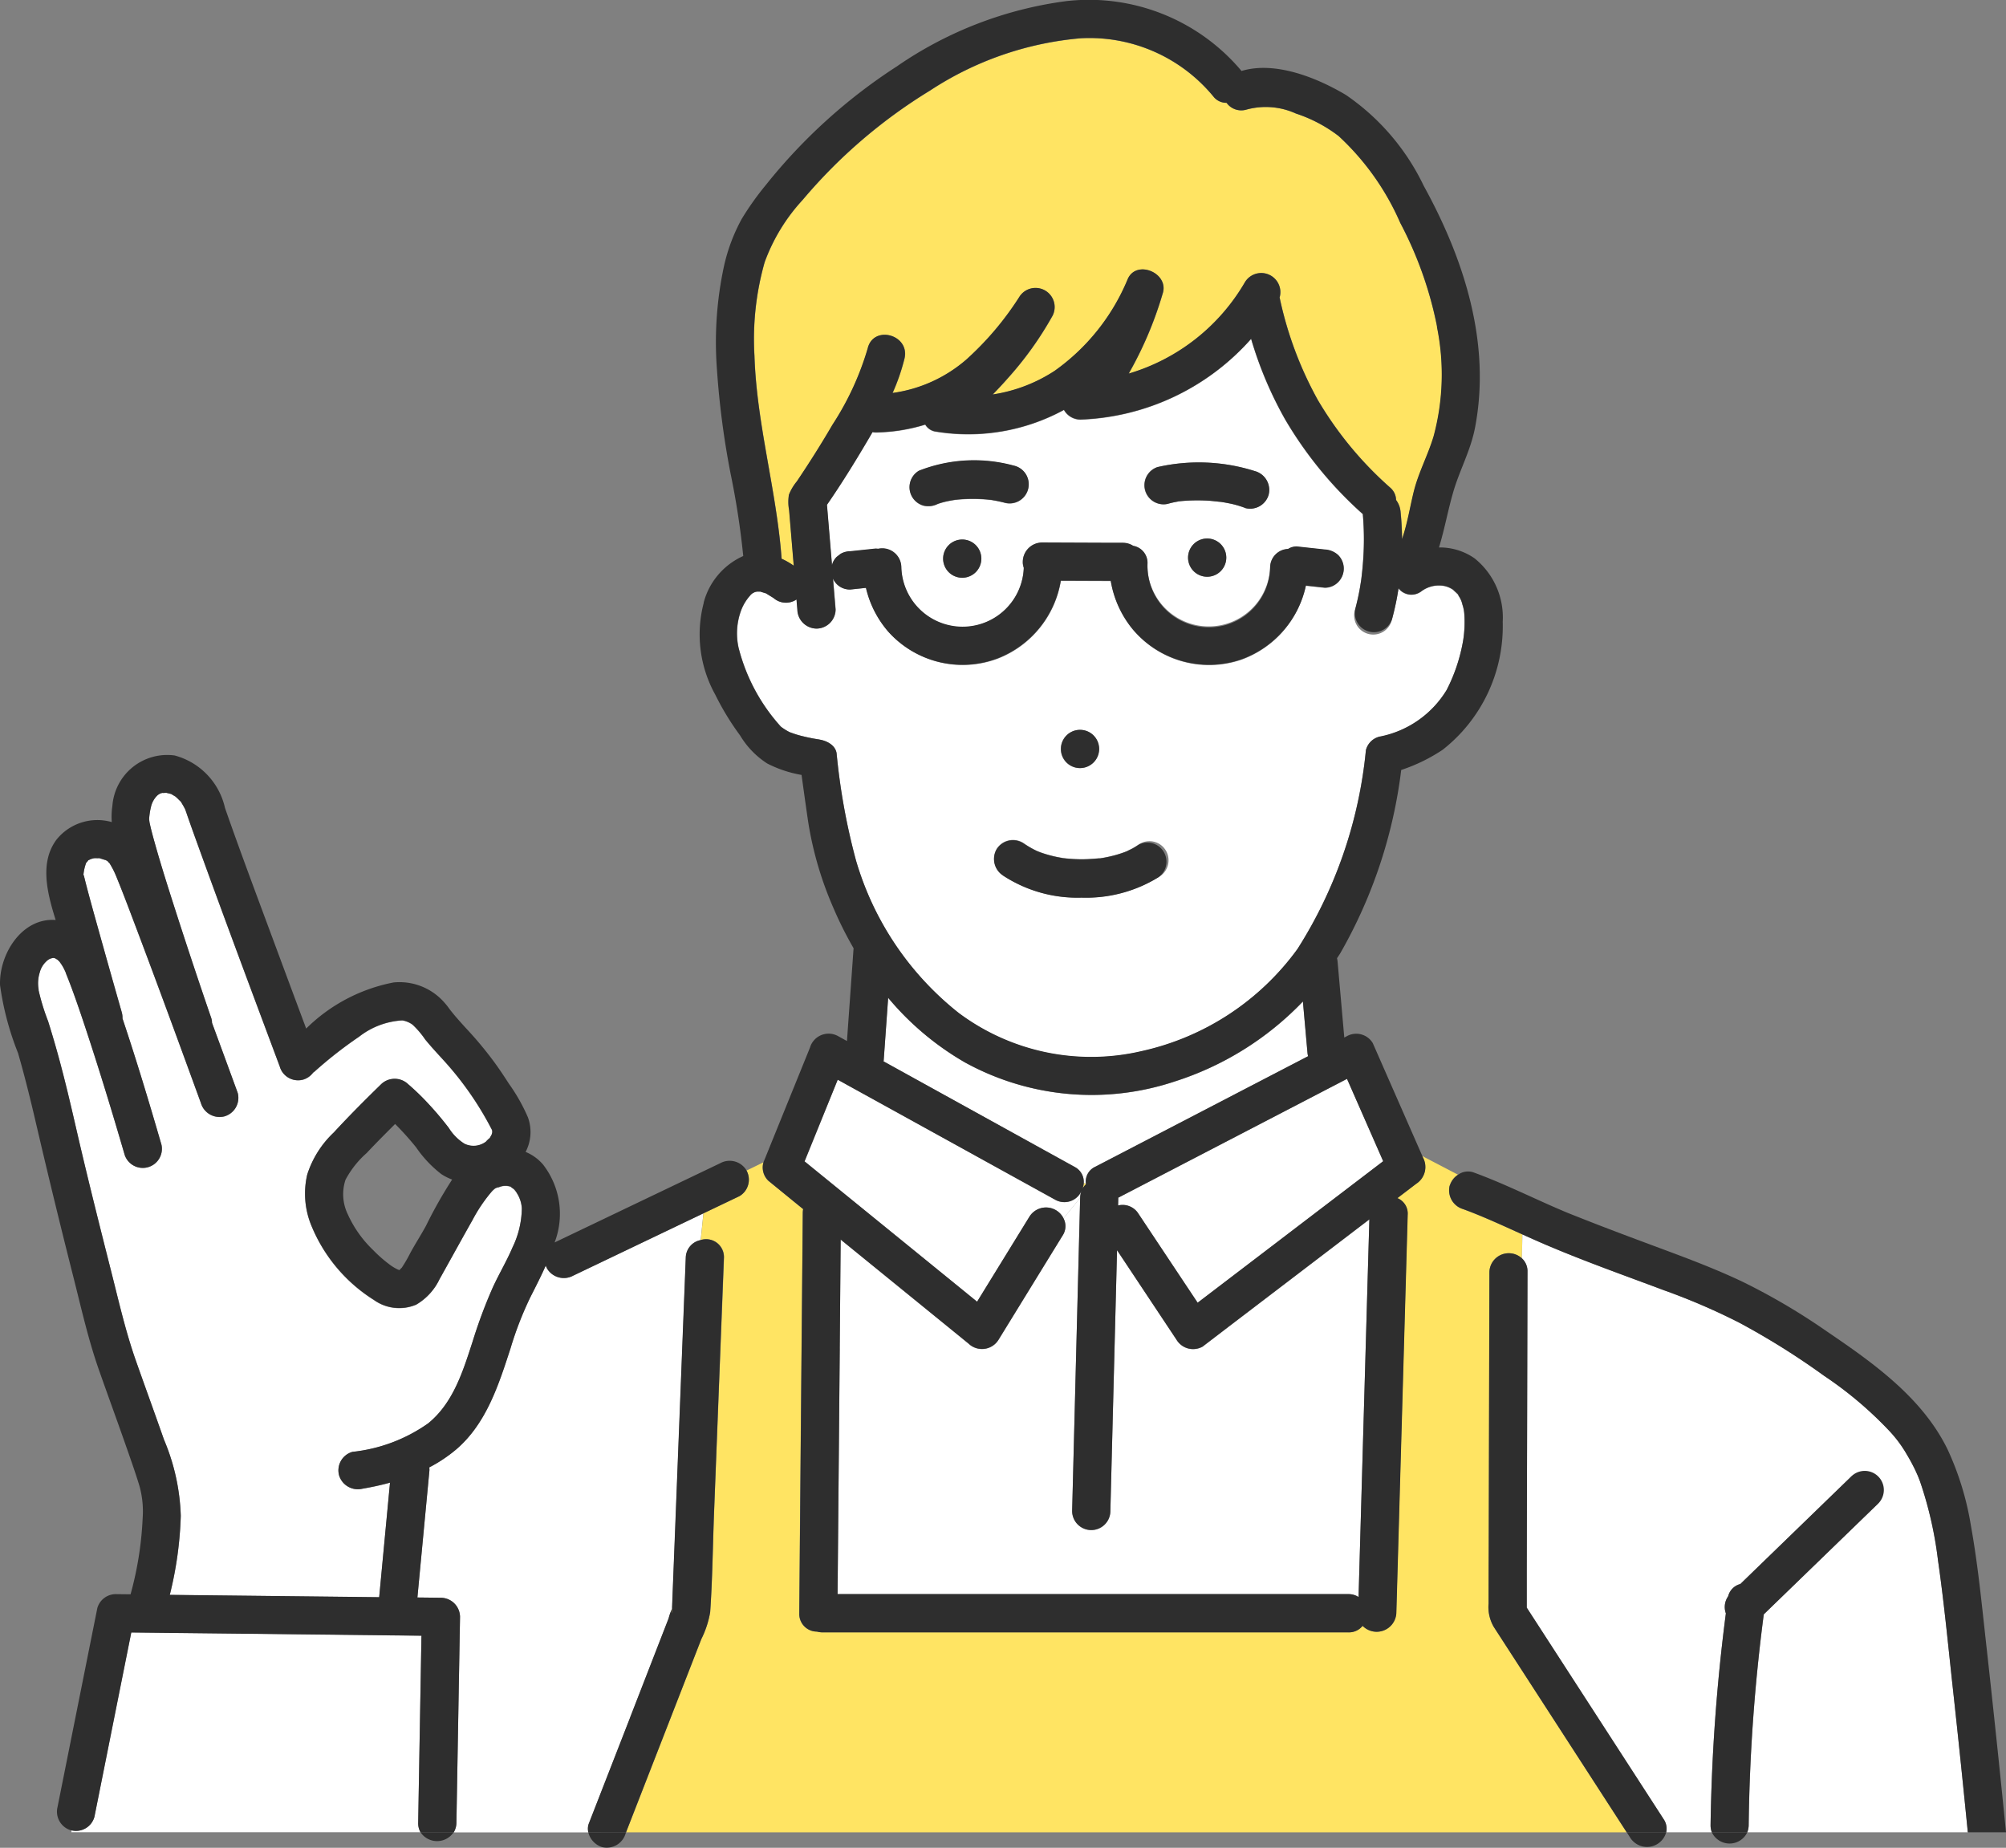
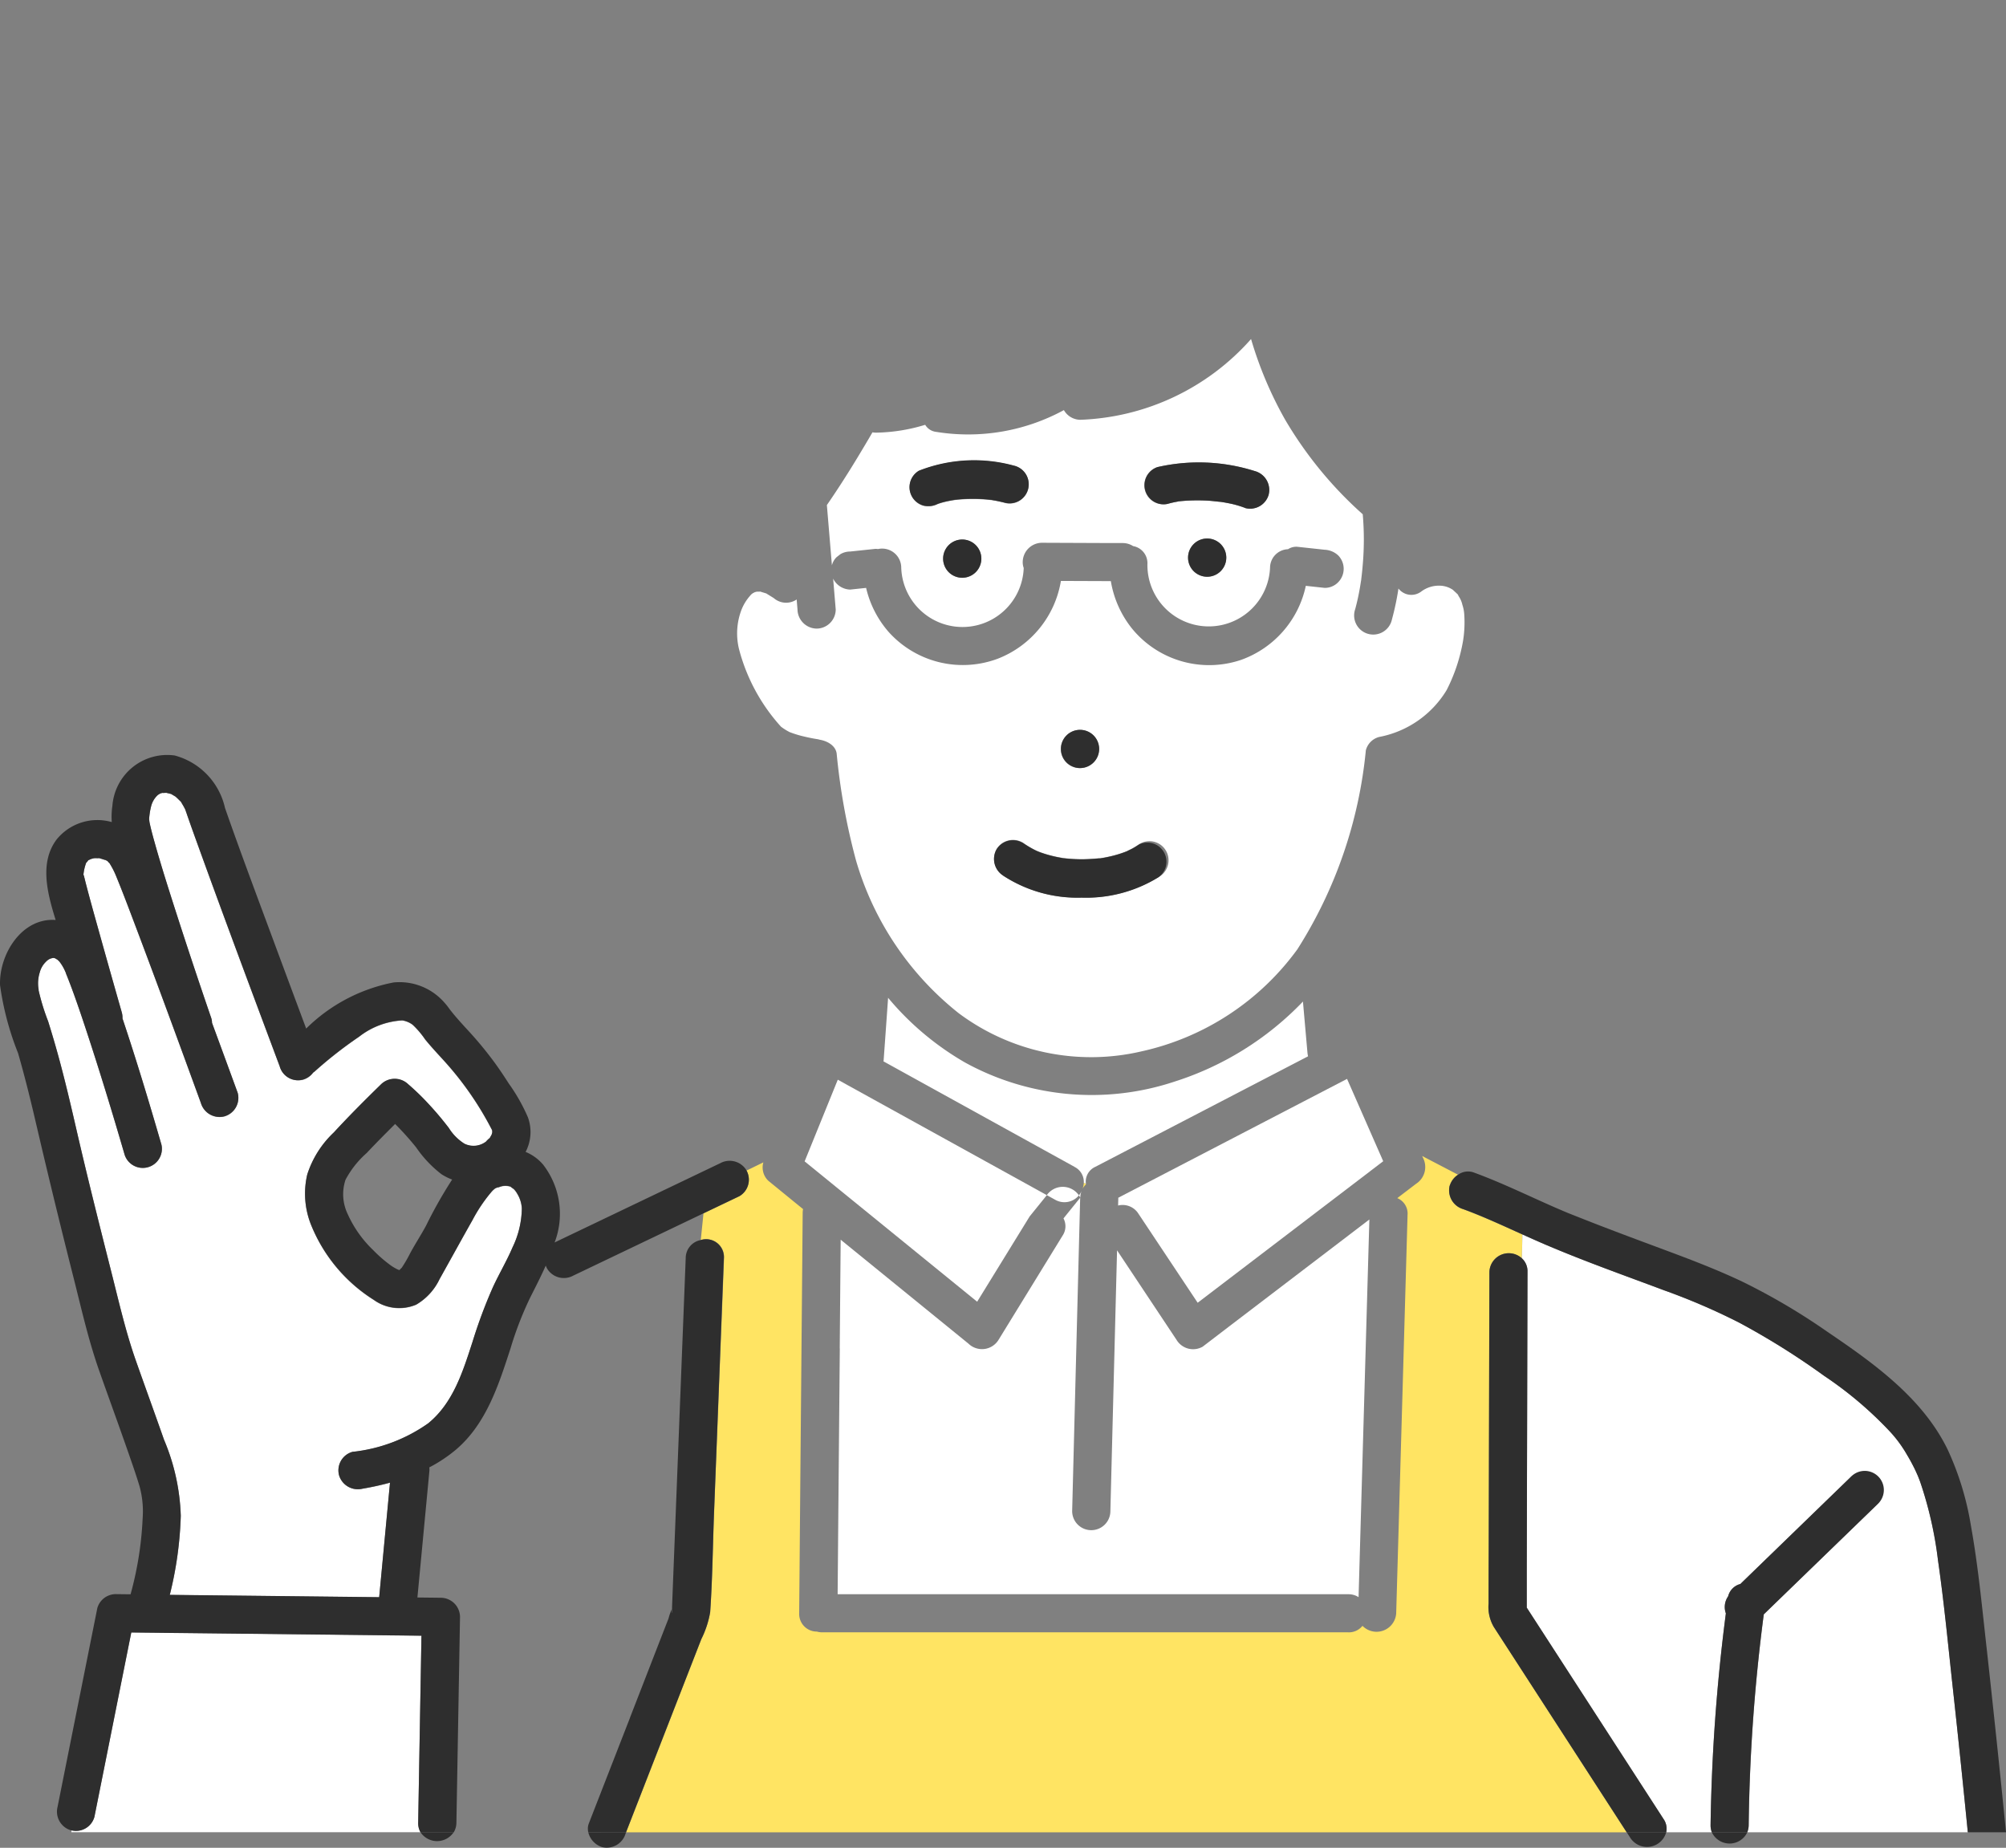
<svg xmlns="http://www.w3.org/2000/svg" id="shop-man" width="104.966" height="96.684" viewBox="0 0 104.966 96.684">
  <rect x="0" y="0" width="104.966" height="96.684" fill="#808080" stroke="none" />
  <defs>
    <clipPath id="clip-path">
      <rect id="長方形_6390" data-name="長方形 6390" width="104.966" height="96.683" fill="none" />
    </clipPath>
  </defs>
  <g id="グループ_5900" data-name="グループ 5900" transform="translate(0 -0.001)" clip-path="url(#clip-path)">
    <path id="パス_8784" data-name="パス 8784" d="M348.567,171.963l-.046,0h-.008c.018,0,.036.005.054.006" transform="translate(-296.623 -145.796)" fill="#ffe463" />
    <path id="パス_8785" data-name="パス 8785" d="M270.209,172.514l.031,0c-.061-.008-.138-.022-.031,0" transform="translate(-206.375 -146.262)" fill="#ffe463" />
    <path id="パス_8786" data-name="パス 8786" d="M348.923,171.9l.013,0h-.008c-.053-.008-.1-.017,0,0" transform="translate(-297.046 -145.736)" fill="#ffe463" />
-     <path id="パス_8787" data-name="パス 8787" d="M228.564,36.835c-.2.822-.335,1.679-.613,2.483,0-.482-.03-.96-.078-1.431a1.2,1.2,0,0,0-.234-.614.876.876,0,0,0-.312-.65,18.9,18.9,0,0,1-3.783-4.581,19.227,19.227,0,0,1-2-5.365,1,1,0,0,0-1.814-.8,10.473,10.473,0,0,1-6.082,4.782,19.582,19.582,0,0,0,1.777-4.186c.352-1.068-1.359-1.8-1.824-.769a11.064,11.064,0,0,1-3.833,4.815,8.146,8.146,0,0,1-3.236,1.234c.271-.276.535-.559.789-.849a17.938,17.938,0,0,0,2.346-3.279,1,1,0,0,0-1.723-1.007,15.892,15.892,0,0,1-2.8,3.314,7.427,7.427,0,0,1-3.851,1.742,10.642,10.642,0,0,0,.622-1.8c.3-1.251-1.628-1.78-1.925-.531a15.039,15.039,0,0,1-1.842,3.992c-.588,1.009-1.213,2-1.865,2.966a2.589,2.589,0,0,0-.415.7,2.358,2.358,0,0,0,.01.806q.122,1.453.243,2.905a3.751,3.751,0,0,0-.64-.367c0-.018,0-.035,0-.052-.268-3.557-1.3-6.992-1.417-10.571a14.735,14.735,0,0,1,.532-4.889,9.692,9.692,0,0,1,1.99-3.262,27.328,27.328,0,0,1,6.659-5.717,17.017,17.017,0,0,1,7.89-2.739,8.4,8.4,0,0,1,6.975,3.091.86.86,0,0,0,.652.285.948.948,0,0,0,1.045.353,3.813,3.813,0,0,1,2.587.209,7.515,7.515,0,0,1,2.231,1.176,13.523,13.523,0,0,1,3.225,4.544,19.822,19.822,0,0,1,1.927,5.436,12.432,12.432,0,0,1-.168,5.721c-.294,1-.794,1.9-1.043,2.913" transform="translate(-154.582 -11.107)" fill="#ffe463" />
    <path id="パス_8788" data-name="パス 8788" d="M227.358,375.9l-9.025,6.882-3.1-4.66a.976.976,0,0,0-1.063-.427q.005-.2.011-.409l1.423-.739,10.546-5.478,1.892,4.308-.687.524" transform="translate(-155.664 -314.616)" fill="#fff" />
    <path id="パス_8789" data-name="パス 8789" d="M316.617,406.881a.894.894,0,0,0-.176.227,1.049,1.049,0,0,0,.065-.311l.108.037c0,.016,0,.031,0,.046" transform="translate(-259.794 -344.908)" fill="#ffe463" />
    <path id="パス_8790" data-name="パス 8790" d="M250.035,352.018l-1.542-.851-8.451-4.666c0-.016.006-.032.008-.048q.026-.369.053-.738.091-1.27.181-2.539a14.979,14.979,0,0,0,4.024,3.384,13.757,13.757,0,0,0,10.963,1,16.019,16.019,0,0,0,6.72-4.189l.235,2.665a1.334,1.334,0,0,0,.033.2l-11.136,5.785a.847.847,0,0,0-.491.873l-.108-.037a.878.878,0,0,0-.49-.836" transform="translate(-193.813 -290.965)" fill="#fff" />
-     <path id="パス_8791" data-name="パス 8791" d="M329.681,378.492l-2.748,4.465-.343-.279-8.685-7.064,1.735-4.274.542.3,10.835,5.983a.978.978,0,0,0,1.386-.475,1.031,1.031,0,0,0-.075.359s0,0,0,.006l-.873,1.081a1.023,1.023,0,0,0-1.774-.1" transform="translate(-275.802 -314.845)" fill="#fff" />
+     <path id="パス_8791" data-name="パス 8791" d="M329.681,378.492l-2.748,4.465-.343-.279-8.685-7.064,1.735-4.274.542.3,10.835,5.983a.978.978,0,0,0,1.386-.475,1.031,1.031,0,0,0-.075.359s0,0,0,.006a1.023,1.023,0,0,0-1.774-.1" transform="translate(-275.802 -314.845)" fill="#fff" />
    <path id="パス_8792" data-name="パス 8792" d="M219.042,419.8q.024-2.846.049-5.691l6.692,5.443a1.015,1.015,0,0,0,1.567-.2L230.7,413.9a.881.881,0,0,0,.05-.906l.873-1.081q-.21,8.2-.419,16.395a1,1,0,0,0,2,0q.174-6.822.349-13.643l3.113,4.685a1.012,1.012,0,0,0,1.365.358l1.4-1.071,7.325-5.585q-.034,1.167-.067,2.334l-.321,11.227q-.089,3.1-.177,6.2a.958.958,0,0,0-.535-.153H218.932q.007-.8.014-1.6.048-5.631.1-11.261" transform="translate(-175.102 -349.242)" fill="#fff" />
    <path id="パス_8793" data-name="パス 8793" d="M269.9,172.608l-.023,0,.023,0" transform="translate(-205.997 -146.346)" fill="#ffe463" />
    <path id="パス_8794" data-name="パス 8794" d="M520,408.951c-.115.1-.039.024,0,0" transform="translate(-494.135 -346.734)" fill="#ffe463" />
    <path id="パス_8795" data-name="パス 8795" d="M510.89,281.47l.052-.046c.034-.023.067-.045.1-.065l.046-.022a1.328,1.328,0,0,1,.14-.038l.027,0h.037l.026.009.035.01c.039.024.1.062.116.07.037.033.074.066.105.1a2.34,2.34,0,0,1,.293.491c.019.038.034.077.051.115l0,.008,0,.009q.155.384.3.772c.254.685.488,1.376.718,2.07.729,2.2,1.406,4.424,2.055,6.652a1,1,0,0,0,1.925-.53c-.644-2.213-1.308-4.426-2.041-6.613a1.033,1.033,0,0,0-.037-.319q-.646-2.263-1.278-4.529c-.207-.744-.416-1.487-.608-2.234-.028-.109-.053-.219-.082-.328a.361.361,0,0,0-.038-.107,2.441,2.441,0,0,1,.127-.58c.029-.071,0-.026.079-.113.088-.1-.023-.027.142-.108l.032-.016a1.672,1.672,0,0,1,.177-.048,1.647,1.647,0,0,1,.173,0c.155,0-.027-.033.182.022.053.014.3.1.211.058.172.083.124.062.192.134.039.041.05.049.053.05a.488.488,0,0,0,.037.065,4.237,4.237,0,0,1,.317.637c.337.818.648,1.648.961,2.476,1.179,3.113,2.323,6.24,3.463,9.368a1.019,1.019,0,0,0,1.227.7,1.007,1.007,0,0,0,.7-1.227q-.669-1.835-1.345-3.667a.805.805,0,0,0-.039-.247q-.98-2.855-1.906-5.73c-.359-1.119-.715-2.241-1.034-3.372-.105-.373-.21-.748-.29-1.128-.008-.04-.012-.112-.024-.168a3.627,3.627,0,0,1,.1-.664,1.2,1.2,0,0,1,.334-.592l.038-.031a1.022,1.022,0,0,1,.1-.06l.023-.012a1.171,1.171,0,0,1,.118-.031c-.034.014.1,0,.2,0,.026.013.2.048.251.065h0l.03.02c.049.03.1.059.15.089l.035.02.013.012c.058.051.113.1.168.159.157.156.075.06.2.264.035.059.068.119.1.181l.031.06a.392.392,0,0,0,.016.047c.055.143.1.29.151.434.139.4.281.791.423,1.186,1.421,3.935,2.887,7.853,4.352,11.771a1.02,1.02,0,0,0,1.227.7,1.03,1.03,0,0,0,.522-.366c.025-.018.051-.034.075-.055a21.934,21.934,0,0,1,2.33-1.824,4.037,4.037,0,0,1,2.262-.854,1.235,1.235,0,0,1,.542.228,4.609,4.609,0,0,1,.655.77c.314.386.655.748.99,1.117a16.805,16.805,0,0,1,2.472,3.551c.016.031.026.048.034.06a.375.375,0,0,0,.013.061l0,.014a.18.18,0,0,0,0,.035c0,.012,0,.017,0,.024a1.355,1.355,0,0,1-.038.133c-.011.008-.065.11-.1.173,0-.021-.234.211-.17.162a1.075,1.075,0,0,1-1.148.126,2.565,2.565,0,0,1-.818-.826c-.319-.414-.653-.816-1.009-1.2a12.94,12.94,0,0,0-1.119-1.089,1.024,1.024,0,0,0-1.411,0c-.845.822-1.68,1.658-2.478,2.526a5.2,5.2,0,0,0-1.39,2.2,4.385,4.385,0,0,0,.187,2.6,8.31,8.31,0,0,0,3.3,3.962,2.277,2.277,0,0,0,2.214.246,3.068,3.068,0,0,0,1.222-1.334c.578-1.031,1.147-2.068,1.729-3.1a8.1,8.1,0,0,1,1.008-1.49,1.574,1.574,0,0,1,.133-.127h0a.457.457,0,0,1,.233-.092.86.86,0,0,1,.634-.023c-.066-.026.148.119.147.118a1.122,1.122,0,0,1,.177.238,1.645,1.645,0,0,1,.244.78,4.824,4.824,0,0,1-.49,2.041c-.3.71-.7,1.373-1.022,2.073a25.836,25.836,0,0,0-1.057,2.837c-.505,1.555-1.012,3.217-2.328,4.287a8.4,8.4,0,0,1-3.962,1.491,1.006,1.006,0,0,0-.7,1.228,1.027,1.027,0,0,0,1.227.7c.484-.082.965-.187,1.438-.316q-.013.139-.026.278l-.54,5.716-10.957-.122a19.326,19.326,0,0,0,.575-4.138,11.049,11.049,0,0,0-.877-3.981c-.483-1.382-.986-2.758-1.473-4.139-.533-1.513-.885-3.065-1.279-4.62-.642-2.536-1.28-5.068-1.865-7.618-.276-1.2-.559-2.4-.883-3.594q-.263-.967-.564-1.924a11.462,11.462,0,0,1-.5-1.628,1.9,1.9,0,0,1,.054-.917,1.2,1.2,0,0,1,.349-.586" transform="translate(-508.466 -231.17)" fill="#fff" />
-     <path id="パス_8796" data-name="パス 8796" d="M458.759,553.447c0,.174-.047-.077.006-.166,0,.056-.008.111-.006.166" transform="translate(-423.592 -469.106)" fill="#ffe463" />
-     <path id="パス_8797" data-name="パス 8797" d="M449.208,437.424l-1.229-.014.042-.445q.292-3.091.585-6.182a.746.746,0,0,0-.007-.18,7.574,7.574,0,0,0,1.41-.941c1.578-1.349,2.223-3.384,2.844-5.293a17.9,17.9,0,0,1,1.042-2.683c.279-.544.556-1.085.8-1.643a.9.9,0,0,0,.075.167,1.025,1.025,0,0,0,1.365.358l1.091-.522,5.72-2.736-.143,1.4a.959.959,0,0,0-.776.929q-.108,2.756-.216,5.513-.169,4.32-.338,8.64-.063,1.6-.125,3.208-.018.453-.035.907c0,.03,0,.06,0,.09a2.713,2.713,0,0,0-.183.508l-.518,1.331-1.5,3.863-2.16,5.544a.767.767,0,0,0-.023.457h-7.049a.98.98,0,0,0,.142-.5l.024-1.36.165-9.415a1.011,1.011,0,0,0-1-1" transform="translate(-426.139 -353.822)" fill="#fff" />
    <path id="パス_8798" data-name="パス 8798" d="M182.8,432.955H130.44l2.564-6.58,1.375-3.529a5.016,5.016,0,0,0,.463-1.412c.122-1.752.138-3.518.206-5.273l.519-13.264a.932.932,0,0,0-1.22-.929l.143-1.4,1.884-.9a1,1,0,0,0,.37-1.339l.878-.428a.963.963,0,0,0,.259.961l1.3,1.061.519.422a1.113,1.113,0,0,0-.02.187q-.011,1.3-.022,2.6l-.1,11.261q-.03,3.551-.061,7.1a.923.923,0,0,0,.925.959,1.053,1.053,0,0,0,.278.039h27.529a.91.91,0,0,0,.743-.34,1.029,1.029,0,0,0,1.764-.658q.037-1.289.074-2.578l.321-11.227q.1-3.522.2-7.043a.871.871,0,0,0-.538-.873l.984-.751a1.043,1.043,0,0,0,.358-1.365l-.039-.088,1.875.978a1.043,1.043,0,0,0-.438.575,1.024,1.024,0,0,0,.7,1.227c.993.361,2.043.846,3.105,1.326l-.026,1.248a1.014,1.014,0,0,0-1.7.7l-.015,5.947q-.011,4.344-.022,8.687l-.007,2.73a2.06,2.06,0,0,0,.281,1.234l6.948,10.735" transform="translate(-97.679 -337.08)" fill="#ffe463" />
    <path id="パス_8799" data-name="パス 8799" d="M14.405,425.114c2.012.859,4.079,1.589,6.127,2.358a33.743,33.743,0,0,1,3.942,1.695,39.163,39.163,0,0,1,4.459,2.791,19.755,19.755,0,0,1,3.357,2.825,6.6,6.6,0,0,1,.969,1.292q.237.39.433.8c.021.045.122.272.133.293.044.109.087.218.128.328a20.162,20.162,0,0,1,.934,4.108c.307,2.123.517,4.307.751,6.458q.423,3.886.81,7.776H24.907a1.018,1.018,0,0,0,.075-.374,93.276,93.276,0,0,1,.79-11.03l.43-.417,5.507-5.337a1,1,0,0,0-1.411-1.411l-.78.756-4.976,4.822a.886.886,0,0,0-.638.643.982.982,0,0,0-.119.894,96.477,96.477,0,0,0-.8,11.081,1.011,1.011,0,0,0,.066.374H20.663a.882.882,0,0,0-.138-.695l-.906-1.4-6.253-9.661q0-.955,0-1.91.012-4.812.024-9.625.008-3.021.015-6.042a.915.915,0,0,0-.292-.7l.026-1.248c.42.19.841.378,1.262.558" transform="translate(66.522 -359.965)" fill="#fff" />
    <path id="パス_8800" data-name="パス 8800" d="M546.188,571.1l.262-1.309,1.669-8.347,1.272.014,13.912.155q0,.187-.007.373l-.165,9.415a.958.958,0,0,0,.124.5H544.982l.017-.1a1,1,0,0,0,1.189-.7" transform="translate(-541.25 -476.031)" fill="#fff" />
    <path id="パス_8801" data-name="パス 8801" d="M190.516,137.507c.2.026-.064-.01-.133-.022q-.325-.054-.646-.132a5.24,5.24,0,0,1-.752-.231,2.993,2.993,0,0,1-.448-.282,9.689,9.689,0,0,1-2.2-4.077,3.464,3.464,0,0,1,.128-2.024,2.472,2.472,0,0,1,.459-.752.515.515,0,0,1,.216-.167l.033-.02a.521.521,0,0,0,.068-.016l.042-.009c.037,0,.073,0,.11,0s.057,0,.049-.006l.079.025c.073.023.145.044.218.067l.029.008.055.035.335.207a.982.982,0,0,0,1.2.074l.044.524a1.018,1.018,0,0,0,1,1,1.006,1.006,0,0,0,1-1q-.068-.808-.135-1.615a1.025,1.025,0,0,0,.893.573l.168-.018.664-.07a5.343,5.343,0,0,0,1.166,2.29,5.215,5.215,0,0,0,5.734,1.411,5.289,5.289,0,0,0,3.293-4.065l2.613.01a5.364,5.364,0,0,0,1.137,2.518,5.215,5.215,0,0,0,5.685,1.6A5.28,5.28,0,0,0,216,129.471l.984.107a.966.966,0,0,0,.706-.292,1,1,0,0,0,0-1.411,1.108,1.108,0,0,0-.706-.292l-.181-.02-1.258-.136a.793.793,0,0,0-.477.128.972.972,0,0,0-.939.955,3.21,3.21,0,0,1-6.417-.184.906.906,0,0,0-.75-.935,1,1,0,0,0-.521-.158l-.535,0-3.719-.015a1.015,1.015,0,0,0-1,1,.848.848,0,0,0,.052.319,3.206,3.206,0,0,1-6.409-.044,1,1,0,0,0-1.219-.946.758.758,0,0,0-.129-.011l-.168.018-1.165.123a.994.994,0,0,0-.5.136l-.2.156a.889.889,0,0,0-.246.43q-.132-1.577-.264-3.154c.6-.87,1.167-1.761,1.71-2.665.224-.373.452-.754.675-1.141a1.087,1.087,0,0,0,.207.017,9.246,9.246,0,0,0,2.553-.411.761.761,0,0,0,.574.37,10.479,10.479,0,0,0,6.683-1.139,1,1,0,0,0,.863.507,12.525,12.525,0,0,0,8.931-4.225,19.975,19.975,0,0,0,1.778,4.211,20.619,20.619,0,0,0,4.066,4.958,15.274,15.274,0,0,1,0,2.639q-.027.338-.068.674l-.012.1c0,.012,0,.033-.011.074-.018.113-.035.225-.054.338-.066.387-.149.771-.253,1.15a1,1,0,1,0,1.925.531,14.636,14.636,0,0,0,.342-1.621.854.854,0,0,0,1.186.162,1.541,1.541,0,0,1,1.008-.31,1.251,1.251,0,0,1,.673.231c-.013,0,.151.14.187.179.095.1.01-.024.1.145a1.279,1.279,0,0,1,.189.441,1.969,1.969,0,0,1,.1.514,6.145,6.145,0,0,1-.057,1.336,8.967,8.967,0,0,1-.868,2.621,5.274,5.274,0,0,1-3.525,2.447.972.972,0,0,0-.7.7,23.606,23.606,0,0,1-3.581,10.409,13.733,13.733,0,0,1-8.169,5.345,11.583,11.583,0,0,1-9.555-2,15.835,15.835,0,0,1-5.371-7.988,33.755,33.755,0,0,1-1.014-5.6c-.062-.447-.55-.679-.938-.729m7.507-8.464a1,1,0,0,0,0-2,1,1,0,0,0,0,2m2.694-5.861a7.889,7.889,0,0,0-4.958.269,1,1,0,0,0,.238,1.824,1.089,1.089,0,0,0,.769-.1c-.314.138-.068.03.012,0s.134-.044.2-.063c.146-.042.295-.075.444-.1.072-.014.144-.024.216-.037l.07-.008c.174-.018.348-.031.522-.038a8.561,8.561,0,0,1,1.116.028c.068.006.138.016.207.023l.016,0,.11.018c.17.029.339.066.506.108a1,1,0,1,0,.531-1.925m10.122,5.807a1,1,0,0,0,0-2,1,1,0,0,0,0,2m2.518-5.519a9.7,9.7,0,0,0-5.124-.216,1,1,0,0,0,.531,1.925,4.826,4.826,0,0,1,.557-.125c.207-.015.066-.011,0,0h0l-.041,0c.043,0,.087-.01.13-.015.1-.011.2-.019.3-.025a9.5,9.5,0,0,1,1.235,0c.2.013.4.044.6.058l.115.018q.136.022.271.049a5.091,5.091,0,0,1,.893.251,1.008,1.008,0,0,0,1.228-.7,1.023,1.023,0,0,0-.7-1.227m-9.171,13.54a1,1,0,0,0,0,2,1,1,0,0,0,0-2m-4.015,7.623a7.1,7.1,0,0,0,4.1,1.148,7.207,7.207,0,0,0,4-1.053A1,1,0,1,0,207.263,143c-.112.076-.225.147-.344.212-.042.023-.251.122-.274.137a5.716,5.716,0,0,1-.764.246q-.206.052-.415.09c-.079.015-.158.028-.237.04l-.025,0-.047,0c-.3.028-.59.047-.887.047a7.9,7.9,0,0,1-.941-.057l-.024,0-.052-.011c-.08-.016-.16-.028-.24-.044q-.213-.043-.424-.1c-.153-.041-.3-.088-.453-.141l-.114-.043c-.022-.009-.1-.04-.118-.05a4.993,4.993,0,0,1-.726-.428,1.006,1.006,0,0,0-1.365.358,1.026,1.026,0,0,0,.358,1.365" transform="translate(-147.672 -98.817)" fill="#fff" />
    <path id="パス_8802" data-name="パス 8802" d="M535.655,630.186a1.044,1.044,0,0,1-1.731,0Z" transform="translate(-511.919 -534.311)" fill="#2e2e2e" />
    <path id="パス_8803" data-name="パス 8803" d="M435.317,268.194c-.44-1.413-.854-3.005.049-4.21a2.742,2.742,0,0,1,2.888-.912,3.8,3.8,0,0,1,.032-.849,2.876,2.876,0,0,1,3.26-2.636,3.669,3.669,0,0,1,2.632,2.745c.826,2.365,1.71,4.71,2.58,7.059q.831,2.243,1.668,4.484A8.9,8.9,0,0,1,453,271.463a3.116,3.116,0,0,1,2.684,1.082c.2.229.181.237.325.415.1.125.2.248.307.369.2.229.4.451.608.674a19.249,19.249,0,0,1,1.368,1.662c.258.354.5.719.737,1.089a9.426,9.426,0,0,1,1,1.766,2.243,2.243,0,0,1-.121,1.81,2.4,2.4,0,0,1,.912.66,4.2,4.2,0,0,1,.606,4.077L469,281.443l1.091-.522a1.025,1.025,0,0,1,1.365.358c0,.008.007.018.012.026l-1.93.941,1.93-.941a1,1,0,0,1-.37,1.339l-1.884.9.084-.821-.084.821-5.72,2.736-1.091.522a1.025,1.025,0,0,1-1.365-.358.891.891,0,0,1-.075-.167c-.248.557-.524,1.1-.8,1.643a17.9,17.9,0,0,0-1.042,2.683c-.621,1.909-1.266,3.944-2.844,5.293a7.567,7.567,0,0,1-1.41.941.736.736,0,0,1,.007.18l-.585,6.182-.042.445,1.229.014a1.011,1.011,0,0,1,1,1q-.083,4.708-.165,9.415-.012.68-.024,1.36a.979.979,0,0,1-.142.5H454.41a.957.957,0,0,1-.123-.5l.165-9.415q0-.187.007-.373l-13.912-.155-1.272-.014-1.669,8.347-.262,1.309a1,1,0,0,1-1.189.7l.389-2.264-.389,2.264c-.013,0-.026,0-.038-.006a1.018,1.018,0,0,1-.7-1.227l1.818-9.089.262-1.309a1.006,1.006,0,0,1,.962-.733l.778.009a17.857,17.857,0,0,0,.632-3.976,4.942,4.942,0,0,0-.166-1.689c-.168-.558-.361-1.109-.552-1.659-.508-1.464-1.042-2.919-1.557-4.38-.566-1.606-.934-3.259-1.352-4.909q-1.014-4-1.949-8.014c-.288-1.236-.591-2.47-.943-3.689a15.145,15.145,0,0,1-.943-3.557c-.054-1.633,1.149-3.54,2.91-3.41M463.2,285l-1.913.478Zm-4.935-2.722c-.039.024-.115.1,0,0m-23.843-10.414a11.455,11.455,0,0,0,.5,1.628q.3.956.564,1.924c.324,1.191.607,2.392.883,3.594.585,2.549,1.222,5.082,1.865,7.618.394,1.555.746,3.107,1.279,4.62.487,1.381.989,2.757,1.473,4.139a11.049,11.049,0,0,1,.877,3.981,19.311,19.311,0,0,1-.575,4.137l10.957.122.54-5.716.026-.278c-.473.129-.954.233-1.438.316a1.027,1.027,0,0,1-1.227-.7,1.006,1.006,0,0,1,.7-1.227,8.4,8.4,0,0,0,3.962-1.491c1.316-1.07,1.823-2.732,2.328-4.287A25.812,25.812,0,0,1,458.2,287.4c.322-.7.72-1.363,1.022-2.073a4.823,4.823,0,0,0,.49-2.041,1.646,1.646,0,0,0-.244-.78,1.118,1.118,0,0,0-.178-.238s-.213-.144-.147-.118a.859.859,0,0,0-.634.023.458.458,0,0,0-.233.092h0a1.6,1.6,0,0,0-.133.127,8.088,8.088,0,0,0-1.008,1.49c-.582,1.029-1.151,2.066-1.729,3.1a3.068,3.068,0,0,1-1.222,1.334,2.278,2.278,0,0,1-2.214-.246,8.31,8.31,0,0,1-3.3-3.962,4.387,4.387,0,0,1-.187-2.6,5.2,5.2,0,0,1,1.39-2.2c.8-.868,1.633-1.7,2.478-2.526a1.024,1.024,0,0,1,1.411,0,12.878,12.878,0,0,1,1.119,1.089c.356.383.69.785,1.009,1.2a2.566,2.566,0,0,0,.818.826,1.075,1.075,0,0,0,1.148-.126c-.064.048.17-.184.17-.162.038-.063.092-.165.1-.173.014-.044.028-.087.037-.132,0-.007,0-.012,0-.024a.171.171,0,0,1,0-.035l0-.014a.387.387,0,0,1-.013-.061c-.008-.012-.018-.03-.034-.061a16.807,16.807,0,0,0-2.472-3.551c-.335-.368-.675-.731-.99-1.117a4.613,4.613,0,0,0-.655-.77,1.235,1.235,0,0,0-.542-.228,4.037,4.037,0,0,0-2.262.854,21.934,21.934,0,0,0-2.33,1.824c-.024.02-.05.036-.075.055a.986.986,0,0,1-1.75-.331c-1.465-3.918-2.932-7.836-4.352-11.771-.143-.395-.285-.79-.423-1.186-.051-.144-.1-.292-.151-.434a.375.375,0,0,1-.016-.048l-.031-.06c-.031-.061-.064-.122-.1-.18-.122-.2-.041-.108-.2-.264-.055-.054-.109-.108-.168-.159l-.013-.012-.035-.02c-.049-.029-.1-.058-.15-.089l-.03-.02h0c-.049-.017-.225-.053-.251-.065-.1,0-.23.016-.2,0a1.1,1.1,0,0,0-.118.031l-.022.012a1.048,1.048,0,0,0-.1.06c-.014.011-.029.023-.038.031a1.2,1.2,0,0,0-.334.592,3.633,3.633,0,0,0-.1.664c.012.056.015.128.024.168.08.38.184.755.289,1.128.319,1.132.675,2.253,1.034,3.373q.923,2.875,1.905,5.73a.8.8,0,0,1,.039.247q.675,1.833,1.345,3.667a1.007,1.007,0,0,1-.7,1.228,1.019,1.019,0,0,1-1.227-.7c-1.14-3.128-2.284-6.254-3.463-9.367-.313-.827-.624-1.658-.961-2.476a4.245,4.245,0,0,0-.317-.637.5.5,0,0,1-.037-.065s-.014-.008-.053-.049c-.068-.072-.02-.051-.192-.134.089.043-.158-.044-.211-.058-.21-.055-.027-.017-.182-.022a1.653,1.653,0,0,0-.173,0,1.7,1.7,0,0,0-.177.048l-.032.016c-.165.081-.054.005-.142.108-.075.087-.05.042-.079.113a2.442,2.442,0,0,0-.127.58.363.363,0,0,1,.038.107c.029.109.054.219.082.328.193.747.4,1.491.608,2.234q.631,2.267,1.278,4.53a1.027,1.027,0,0,1,.037.319c.733,2.187,1.4,4.4,2.041,6.613a1,1,0,0,1-1.925.53c-.649-2.228-1.326-4.449-2.055-6.652-.229-.693-.464-1.385-.717-2.07q-.144-.388-.3-.772l0-.009,0-.008c-.018-.038-.033-.077-.051-.115a2.34,2.34,0,0,0-.293-.491c-.032-.034-.069-.068-.105-.1-.018-.008-.077-.047-.116-.07l-.035-.01-.026-.009H435.2l-.027,0a1.335,1.335,0,0,0-.14.038l-.046.022c-.035.02-.069.043-.1.065l-.052.046a1.2,1.2,0,0,0-.349.586,1.9,1.9,0,0,0-.054.917m21.635,9.923a2.884,2.884,0,0,1-.567-.284,6.152,6.152,0,0,1-1.32-1.4,15.289,15.289,0,0,0-1.1-1.225c-.5.5-1,1-1.488,1.52a4.965,4.965,0,0,0-1.108,1.4,2.4,2.4,0,0,0,.117,1.8,6.015,6.015,0,0,0,1.335,1.884,7.076,7.076,0,0,0,.838.738,2.43,2.43,0,0,0,.444.272c.032.013.062.023.089.032a1.165,1.165,0,0,1,.118-.122,7.027,7.027,0,0,0,.445-.767c.263-.488.567-.951.83-1.439a23.347,23.347,0,0,1,1.363-2.409m-19.277-15.825c0,.008,0,.014.007.021s0-.014-.007-.021" transform="translate(-432.405 -220.056)" fill="#2e2e2e" />
    <path id="パス_8804" data-name="パス 8804" d="M476.574,630.186l-.029.074a1.028,1.028,0,0,1-1.228.7,1.081,1.081,0,0,1-.72-.771Z" transform="translate(-443.813 -534.311)" fill="#2e2e2e" />
    <path id="パス_8805" data-name="パス 8805" d="M443.1,451.324l1.5-3.862.518-1.331a2.7,2.7,0,0,1,.183-.508c0-.03,0-.06,0-.09q.018-.453.035-.907l.126-3.208q.169-4.32.338-8.64.108-2.756.216-5.513a.959.959,0,0,1,.776-.929l-.251,2.442.251-2.442a.932.932,0,0,1,1.22.929L447.5,440.53c-.069,1.755-.084,3.521-.206,5.273a5.013,5.013,0,0,1-.463,1.412l-1.375,3.529-2.564,6.58H440.92a.766.766,0,0,1,.023-.457l2.16-5.544m2.2-5.534c0-.055,0-.11.006-.166-.053.089,0,.34-.006.166" transform="translate(-410.135 -361.449)" fill="#2e2e2e" />
-     <path id="パス_8806" data-name="パス 8806" d="M173.345,31.534a3.7,3.7,0,0,1,2.071-2.44,42.26,42.26,0,0,0-.667-4.334,44.043,44.043,0,0,1-.706-5.389,18.859,18.859,0,0,1,.365-5.441,9.367,9.367,0,0,1,.927-2.472A15.065,15.065,0,0,1,176.6,9.679a28.656,28.656,0,0,1,6.847-6.2A20.23,20.23,0,0,1,192.306.061a10.425,10.425,0,0,1,9.155,3.62c.009.011.016.023.025.034,1.774-.537,3.982.369,5.471,1.258a12.063,12.063,0,0,1,4.065,4.749c2.117,3.843,3.536,8.245,2.684,12.664-.23,1.194-.812,2.226-1.145,3.38-.278.962-.449,1.935-.74,2.88a3.173,3.173,0,0,1,1.86.568,3.959,3.959,0,0,1,1.475,3.317,8.211,8.211,0,0,1-3.141,6.7,8.994,8.994,0,0,1-2.17,1.058,25.507,25.507,0,0,1-3.177,9.569c-.059.1-.121.188-.182.282a1.342,1.342,0,0,1,.03.182l.35,3.967.126-.066a1.008,1.008,0,0,1,1.365.358l2.594,5.907-1.545-.806,1.545.806.039.088a1.043,1.043,0,0,1-.358,1.365l-.984.751a.871.871,0,0,1,.538.873q-.1,3.522-.2,7.044-.161,5.614-.321,11.227-.037,1.289-.074,2.578a1.03,1.03,0,0,1-1.764.658.911.911,0,0,1-.743.34H179.553a1.053,1.053,0,0,1-.278-.039.924.924,0,0,1-.925-.959q.03-3.551.061-7.1.048-5.631.1-11.261.011-1.3.022-2.6a1.11,1.11,0,0,1,.02-.186l-.519-.422-1.3-1.061a.963.963,0,0,1-.259-.961l1.854-.9-1.854.9s0-.007,0-.01l2.434-6a1.016,1.016,0,0,1,1.466-.6l.468.258.294-4.12.052-.735a19.488,19.488,0,0,1-1.067-2.136A18.319,18.319,0,0,1,178.813,43c-.12-.817-.233-1.634-.346-2.452a6.25,6.25,0,0,1-1.8-.6,4.482,4.482,0,0,1-1.416-1.466,13.951,13.951,0,0,1-1.3-2.135,6.489,6.489,0,0,1-.6-4.81m38.372-14.439a19.826,19.826,0,0,0-1.927-5.436,13.526,13.526,0,0,0-3.225-4.544,7.513,7.513,0,0,0-2.231-1.176,3.814,3.814,0,0,0-2.587-.209.948.948,0,0,1-1.046-.353.861.861,0,0,1-.652-.285A8.4,8.4,0,0,0,193.075,2a17.022,17.022,0,0,0-7.891,2.739,27.328,27.328,0,0,0-6.659,5.717,9.69,9.69,0,0,0-1.99,3.262A14.743,14.743,0,0,0,176,18.609c.113,3.579,1.15,7.014,1.417,10.571,0,.018,0,.035,0,.052a3.751,3.751,0,0,1,.64.367l-.243-2.905a2.355,2.355,0,0,1-.01-.806,2.593,2.593,0,0,1,.415-.7c.652-.969,1.277-1.957,1.865-2.966a15.044,15.044,0,0,0,1.842-3.992c.3-1.249,2.222-.72,1.925.531a10.624,10.624,0,0,1-.622,1.8,7.425,7.425,0,0,0,3.851-1.742,15.888,15.888,0,0,0,2.8-3.314,1,1,0,0,1,1.723,1.007,17.936,17.936,0,0,1-2.346,3.279c-.253.29-.518.572-.789.849a8.148,8.148,0,0,0,3.236-1.234,11.062,11.062,0,0,0,3.833-4.815c.465-1.028,2.176-.3,1.824.769a19.59,19.59,0,0,1-1.777,4.187,10.473,10.473,0,0,0,6.082-4.782,1,1,0,0,1,1.814.8,19.229,19.229,0,0,0,2,5.365,18.9,18.9,0,0,0,3.782,4.581.875.875,0,0,1,.312.65,1.2,1.2,0,0,1,.234.615c.048.471.074.949.078,1.431.278-.8.411-1.662.613-2.483.25-1.014.749-1.918,1.043-2.913a12.433,12.433,0,0,0,.168-5.721m-2.81,43.668-1.892-4.308-10.546,5.478-1.423.739q-.005.2-.01.409a.976.976,0,0,1,1.063.427l3.1,4.66,9.025-6.882.687-.524m-17.912.351,2.242.776a1.049,1.049,0,0,1-.065.311.894.894,0,0,1,.176-.227c0-.015,0-.031,0-.046l.759.263-.759-.263a.847.847,0,0,1,.491-.873l11.136-5.784a1.343,1.343,0,0,1-.033-.2L204.7,52.4a16.017,16.017,0,0,1-6.72,4.189,13.757,13.757,0,0,1-10.963-1A14.978,14.978,0,0,1,183,52.21l-.181,2.539q-.026.369-.053.738c0,.016-.006.032-.008.048L191.2,60.2l1.542.851a.878.878,0,0,1,.49.836ZM180.9,56.795l-.542-.3-1.735,4.274,8.685,7.064.343.279,2.748-4.465a1.023,1.023,0,0,1,1.774.1l-1.541,1.908,1.541-1.908a.881.881,0,0,1-.05.906L188.773,70.1a1.016,1.016,0,0,1-1.567.2l-6.692-5.443q-.024,2.846-.049,5.691-.048,5.631-.1,11.261-.007.8-.014,1.6h26.727a.959.959,0,0,1,.535.153q.089-3.1.177-6.2l.321-11.227q.034-1.167.067-2.335l-7.325,5.585-1.4,1.071a1.012,1.012,0,0,1-1.365-.358l-3.113-4.685q-.175,6.822-.349,13.643a1,1,0,0,1-2,0q.21-8.2.419-16.395l.1-.119-.1.119v-.006a1.035,1.035,0,0,1,.075-.359.978.978,0,0,1-1.386.475L180.9,56.795m-5.717-22.848a9.688,9.688,0,0,0,2.2,4.077,2.993,2.993,0,0,0,.448.282,5.264,5.264,0,0,0,.752.231q.32.078.646.132c.07.012.332.048.133.022.388.05.876.281.938.728a33.749,33.749,0,0,0,1.014,5.6A15.834,15.834,0,0,0,186.692,53a11.583,11.583,0,0,0,9.555,2,13.732,13.732,0,0,0,8.169-5.345A23.606,23.606,0,0,0,208,39.244a.972.972,0,0,1,.7-.7,5.273,5.273,0,0,0,3.525-2.447,8.967,8.967,0,0,0,.868-2.621,6.144,6.144,0,0,0,.057-1.335,1.97,1.97,0,0,0-.1-.514,1.28,1.28,0,0,0-.189-.442c-.09-.169-.005-.044-.1-.145-.036-.039-.2-.181-.187-.179a1.254,1.254,0,0,0-.673-.231,1.541,1.541,0,0,0-1.008.31.854.854,0,0,1-1.186-.162,14.633,14.633,0,0,1-.342,1.621,1,1,0,0,1-1.925-.531c.1-.379.187-.763.253-1.15.019-.112.036-.225.054-.338.006-.041.009-.062.011-.074l.012-.1q.041-.336.068-.674a15.274,15.274,0,0,0,0-2.639,20.62,20.62,0,0,1-4.066-4.958,19.976,19.976,0,0,1-1.778-4.211,12.526,12.526,0,0,1-8.931,4.224,1,1,0,0,1-.863-.507,10.481,10.481,0,0,1-6.683,1.139.761.761,0,0,1-.574-.37,9.252,9.252,0,0,1-2.553.411,1.1,1.1,0,0,1-.207-.017c-.223.387-.451.768-.675,1.141-.543.9-1.112,1.8-1.71,2.665q.132,1.577.264,3.154a.889.889,0,0,1,.246-.43l.2-.156a.994.994,0,0,1,.5-.136l1.165-.123.168-.018a.774.774,0,0,1,.129.011,1,1,0,0,1,1.219.947,3.206,3.206,0,0,0,6.409.044.848.848,0,0,1-.052-.319,1.015,1.015,0,0,1,1-1l3.719.015.535,0a1,1,0,0,1,.521.158.906.906,0,0,1,.75.935,3.21,3.21,0,1,0,6.417.184.972.972,0,0,1,.939-.955.792.792,0,0,1,.477-.128l1.258.137.181.02a1.11,1.11,0,0,1,.706.292,1,1,0,0,1,0,1.411.967.967,0,0,1-.706.292l-.984-.107a5.279,5.279,0,0,1-3.393,3.868,5.215,5.215,0,0,1-5.685-1.6,5.363,5.363,0,0,1-1.137-2.518l-2.613-.01a5.29,5.29,0,0,1-3.293,4.065A5.215,5.215,0,0,1,183,33.05a5.344,5.344,0,0,1-1.166-2.29l-.664.07-.168.018a.954.954,0,0,1-.893-.572q.068.808.135,1.615a1.006,1.006,0,0,1-1,1,1.018,1.018,0,0,1-1-1l-.044-.524a.982.982,0,0,1-1.2-.074l-.335-.207-.055-.036-.029-.008c-.073-.023-.145-.045-.218-.067l-.079-.025c.007.005,0,.01-.049.006s-.073,0-.11,0l-.042.009a.549.549,0,0,1-.068.016l-.033.02a.515.515,0,0,0-.216.167,2.469,2.469,0,0,0-.459.752,3.463,3.463,0,0,0-.128,2.024" transform="translate(-136.525 0)" fill="#2e2e2e" />
    <path id="パス_8807" data-name="パス 8807" d="M313.1,253.03a1,1,0,0,1,0-2,1,1,0,0,1,0,2" transform="translate(-256.583 -212.842)" fill="#2e2e2e" />
    <path id="パス_8808" data-name="パス 8808" d="M269.368,185.2a1,1,0,0,1,0,2,1,1,0,0,1,0-2" transform="translate(-206.2 -157.022)" fill="#2e2e2e" />
    <path id="パス_8809" data-name="パス 8809" d="M353.611,185.552a1,1,0,0,1,0,2,1,1,0,0,1,0-2" transform="translate(-303.26 -157.322)" fill="#2e2e2e" />
-     <path id="パス_8810" data-name="パス 8810" d="M348.831,171.953l-.016,0h.016" transform="translate(-296.933 -145.791)" fill="#2e2e2e" />
    <path id="パス_8811" data-name="パス 8811" d="M341.336,160.552c-.167-.042-.336-.079-.506-.108l-.11-.018.046,0c-.018,0-.036,0-.054-.006l-.013,0c-.095-.016-.049-.006,0,0-.069-.007-.138-.016-.207-.023a8.565,8.565,0,0,0-1.116-.028c-.174.007-.348.019-.522.038l-.07.008c-.072.012-.144.023-.216.037-.149.028-.3.062-.444.1-.068.019-.135.04-.2.063s-.327.135-.012,0a1.09,1.09,0,0,1-.769.1,1,1,0,0,1-.238-1.824,7.889,7.889,0,0,1,4.958-.269,1,1,0,1,1-.531,1.925" transform="translate(-288.822 -134.263)" fill="#2e2e2e" />
    <path id="パス_8812" data-name="パス 8812" d="M258.64,161.342a5.09,5.09,0,0,0-.893-.251q-.135-.027-.271-.049l-.115-.018c-.2-.014-.4-.045-.6-.058a9.5,9.5,0,0,0-1.235,0c-.1.007-.2.015-.3.025-.043,0-.087.012-.13.015l.041,0a4.833,4.833,0,0,0-.557.125,1,1,0,0,1-.531-1.924,9.7,9.7,0,0,1,5.124.216,1.023,1.023,0,0,1,.7,1.228,1.009,1.009,0,0,1-1.228.7m-1.29-.319-.031,0c-.107-.017-.03,0,.031,0m.019,0,.023,0-.023,0" transform="translate(-193.486 -134.765)" fill="#2e2e2e" />
    <path id="パス_8813" data-name="パス 8813" d="M284.008,172.392h0c.063-.01.2-.014,0,0" transform="translate(-222.359 -146.156)" fill="#2e2e2e" />
    <path id="パス_8814" data-name="パス 8814" d="M.036,403.634a1.042,1.042,0,0,1,.438-.575l2.079,1.085L.474,403.059a.887.887,0,0,1,.79-.122c1.461.531,2.87,1.224,4.294,1.847l.466.2c.03.013.309.128.075.032l.133.055c.585.232,1.17.464,1.758.69.935.36,1.873.71,2.812,1.059,1.531.569,3.066,1.137,4.543,1.839a33.529,33.529,0,0,1,4.416,2.6c2.43,1.649,5.018,3.481,6.332,6.2a15.231,15.231,0,0,1,1.208,3.955c.363,2.009.562,4.049.787,6.077q.555,4.986,1.052,9.979h-2q-.382-3.89-.81-7.776c-.234-2.15-.443-4.335-.751-6.458a20.153,20.153,0,0,0-.934-4.108c-.041-.11-.084-.22-.128-.329-.011-.021-.112-.248-.133-.293q-.2-.411-.433-.8a6.591,6.591,0,0,0-.969-1.292,19.765,19.765,0,0,0-3.357-2.826,39.163,39.163,0,0,0-4.459-2.791,33.74,33.74,0,0,0-3.942-1.695c-2.048-.769-4.115-1.5-6.127-2.358-.421-.18-.842-.369-1.262-.558l.03-1.445-.03,1.445c-1.062-.48-2.112-.965-3.105-1.326a1.024,1.024,0,0,1-.7-1.227" transform="translate(75.827 -341.596)" fill="#2e2e2e" />
    <path id="パス_8815" data-name="パス 8815" d="M116.738,446.652q.011-4.344.022-8.687.007-2.974.015-5.947a1.014,1.014,0,0,1,1.7-.7l-.063,3.045.063-3.045a.916.916,0,0,1,.292.7l-.015,6.042q-.012,4.812-.024,9.625,0,.955,0,1.91l6.253,9.662.906,1.4a.882.882,0,0,1,.138.695H123.96l-6.948-10.735a2.059,2.059,0,0,1-.281-1.234q0-1.365.007-2.729" transform="translate(-38.839 -365.475)" fill="#2e2e2e" />
    <path id="パス_8816" data-name="パス 8816" d="M118.939,630.186a1.041,1.041,0,0,1-1.862.313l-.2-.313Z" transform="translate(-31.754 -534.311)" fill="#2e2e2e" />
    <path id="パス_8817" data-name="パス 8817" d="M42.388,524.726a96.51,96.51,0,0,1,.8-11.081.982.982,0,0,1,.119-.894.885.885,0,0,1,.638-.643l4.976-4.822.78-.755a1,1,0,1,1,1.411,1.411L45.6,513.279l-.43.417a93.278,93.278,0,0,0-.79,11.03,1.019,1.019,0,0,1-.075.374H42.454a1.015,1.015,0,0,1-.066-.374" transform="translate(47.12 -429.225)" fill="#2e2e2e" />
    <path id="パス_8818" data-name="パス 8818" d="M90.83,630.186a1.026,1.026,0,0,1-1.855,0Z" transform="translate(0.599 -534.311)" fill="#2e2e2e" />
    <path id="パス_8819" data-name="パス 8819" d="M289.888,289.011a4.978,4.978,0,0,0,.726.428c.019.01.1.04.118.05l.114.043q.223.08.453.141.21.057.423.1c.08.016.16.029.24.045l.052.01.024,0a7.935,7.935,0,0,0,.941.057c.3,0,.591-.019.887-.047l.047,0,.025,0c.079-.012.158-.025.237-.04q.209-.039.415-.09a5.718,5.718,0,0,0,.764-.246c.023-.015.232-.114.274-.137.118-.065.232-.136.344-.212a1,1,0,0,1,1.007,1.723,7.208,7.208,0,0,1-4,1.053,7.1,7.1,0,0,1-4.1-1.148,1.026,1.026,0,0,1-.358-1.365,1.006,1.006,0,0,1,1.365-.358" transform="translate(-236.382 -244.919)" fill="#2e2e2e" />
  </g>
</svg>